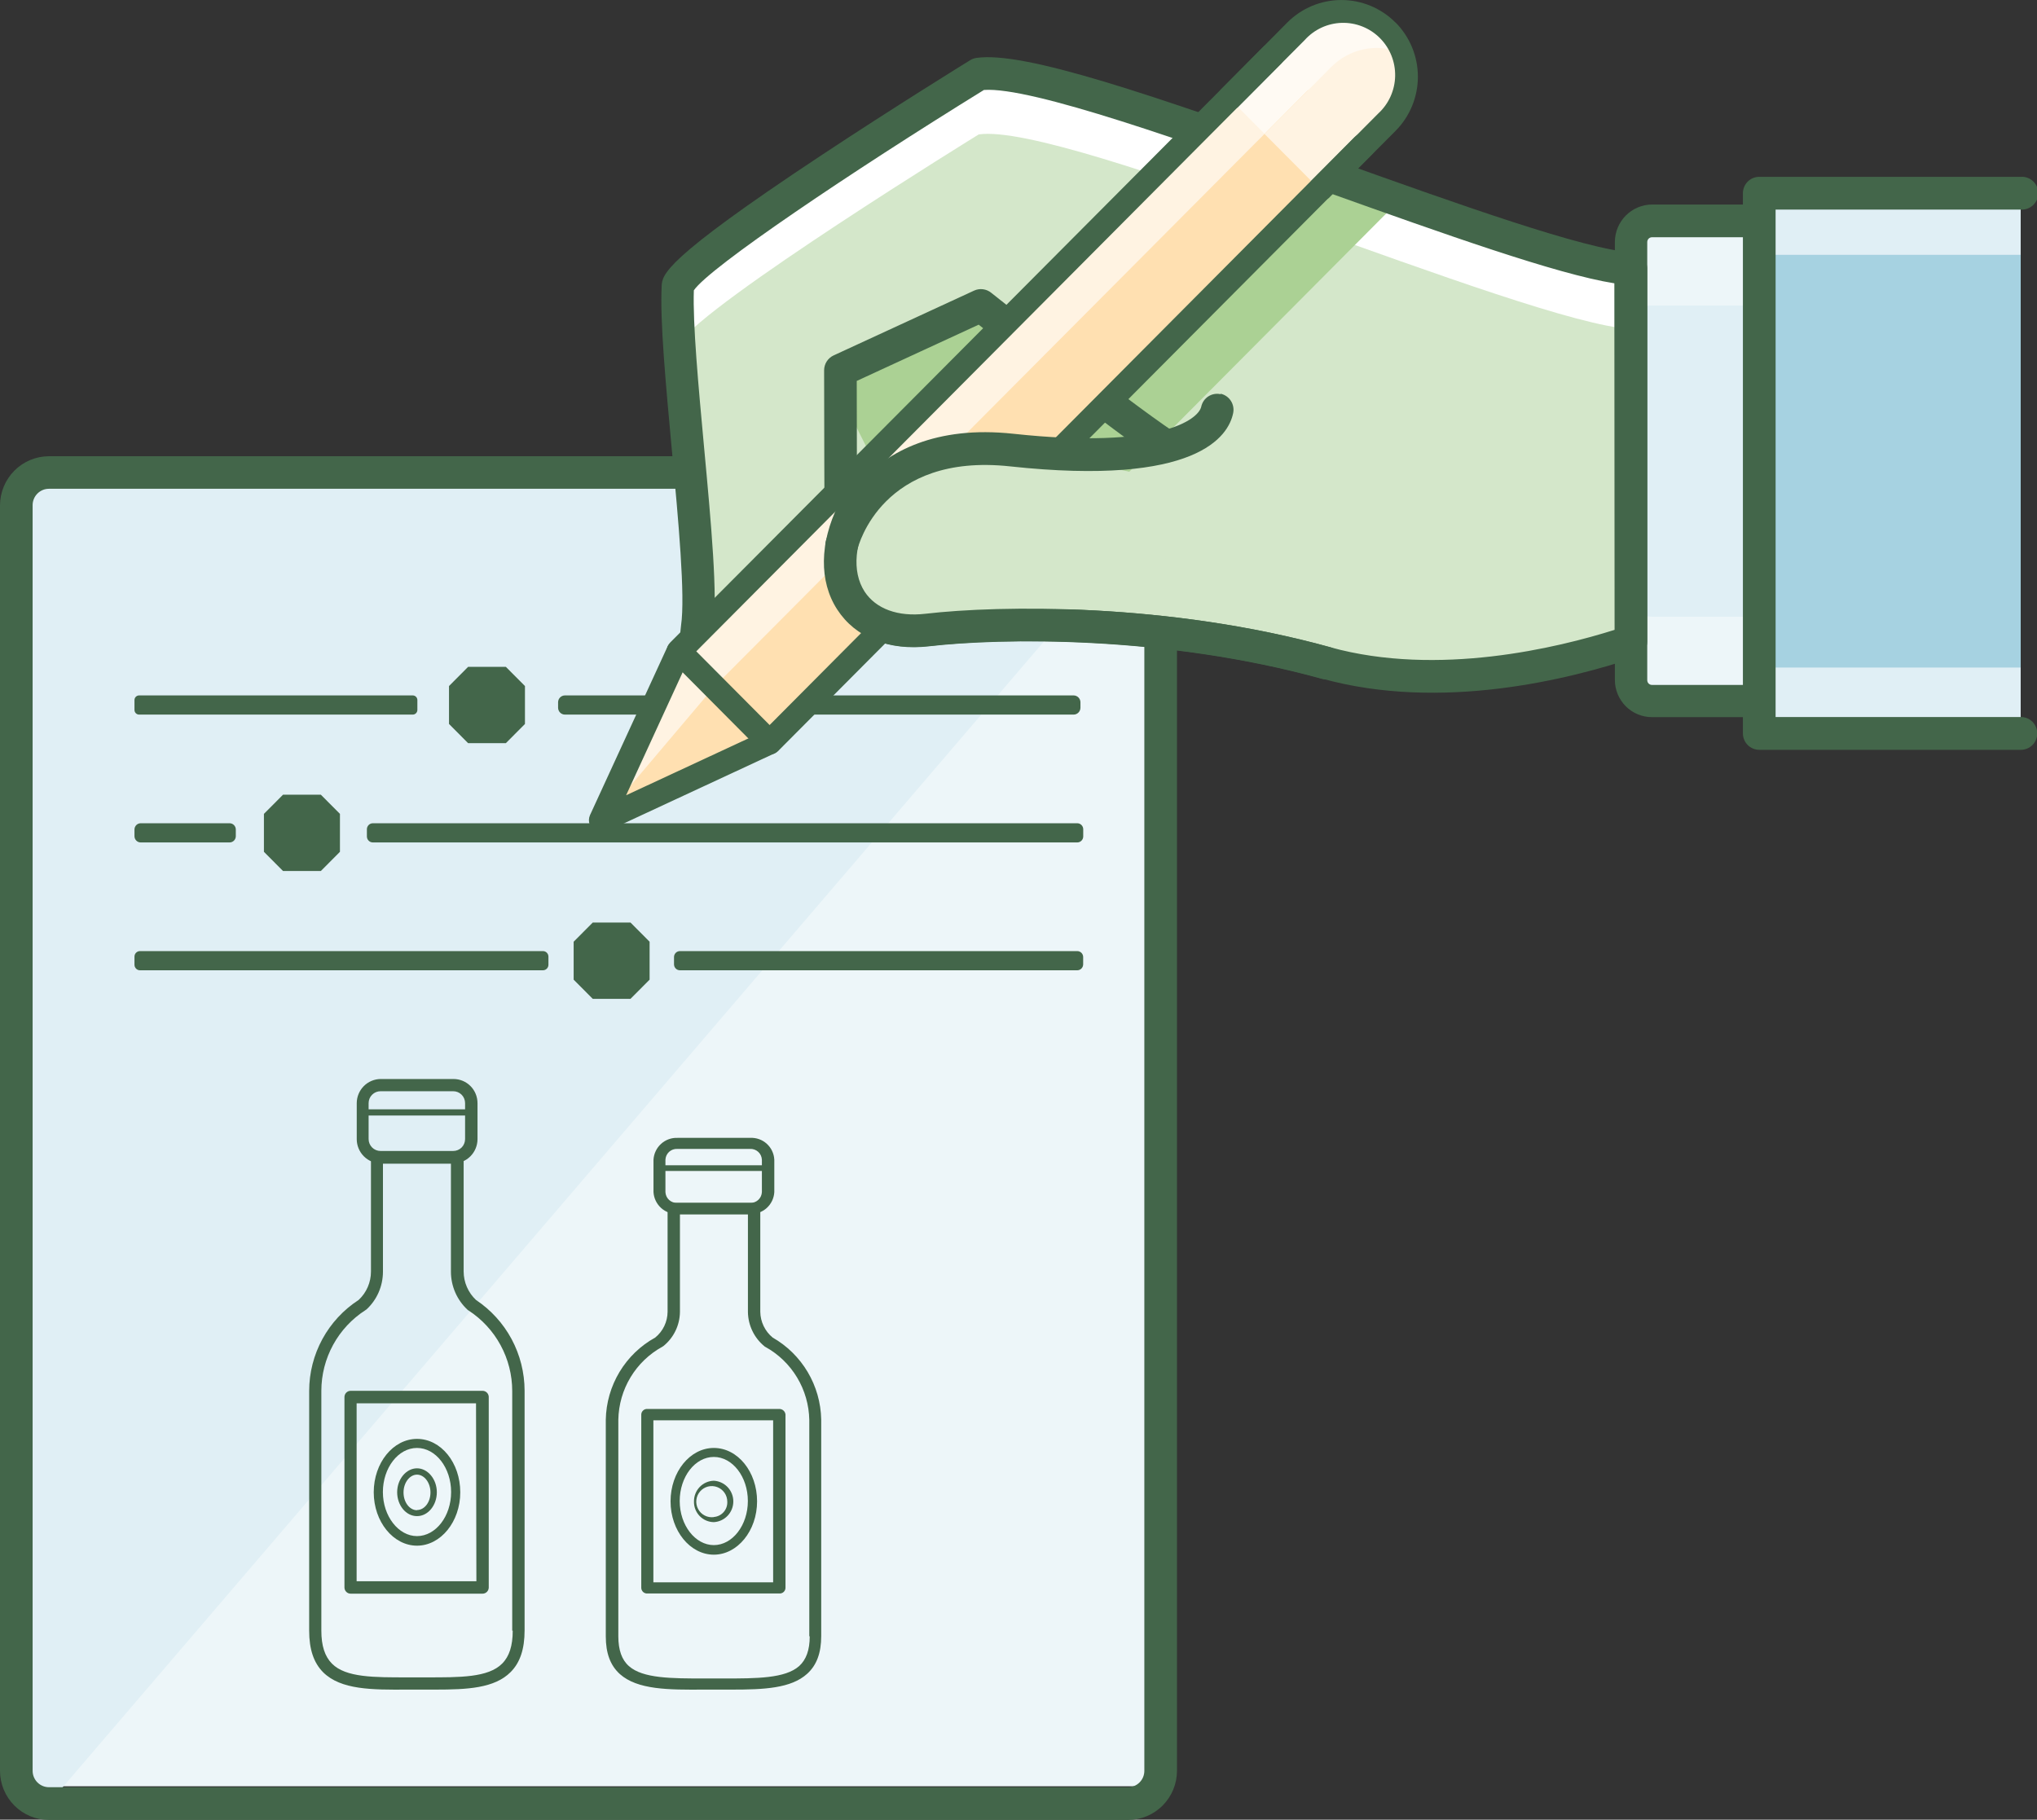
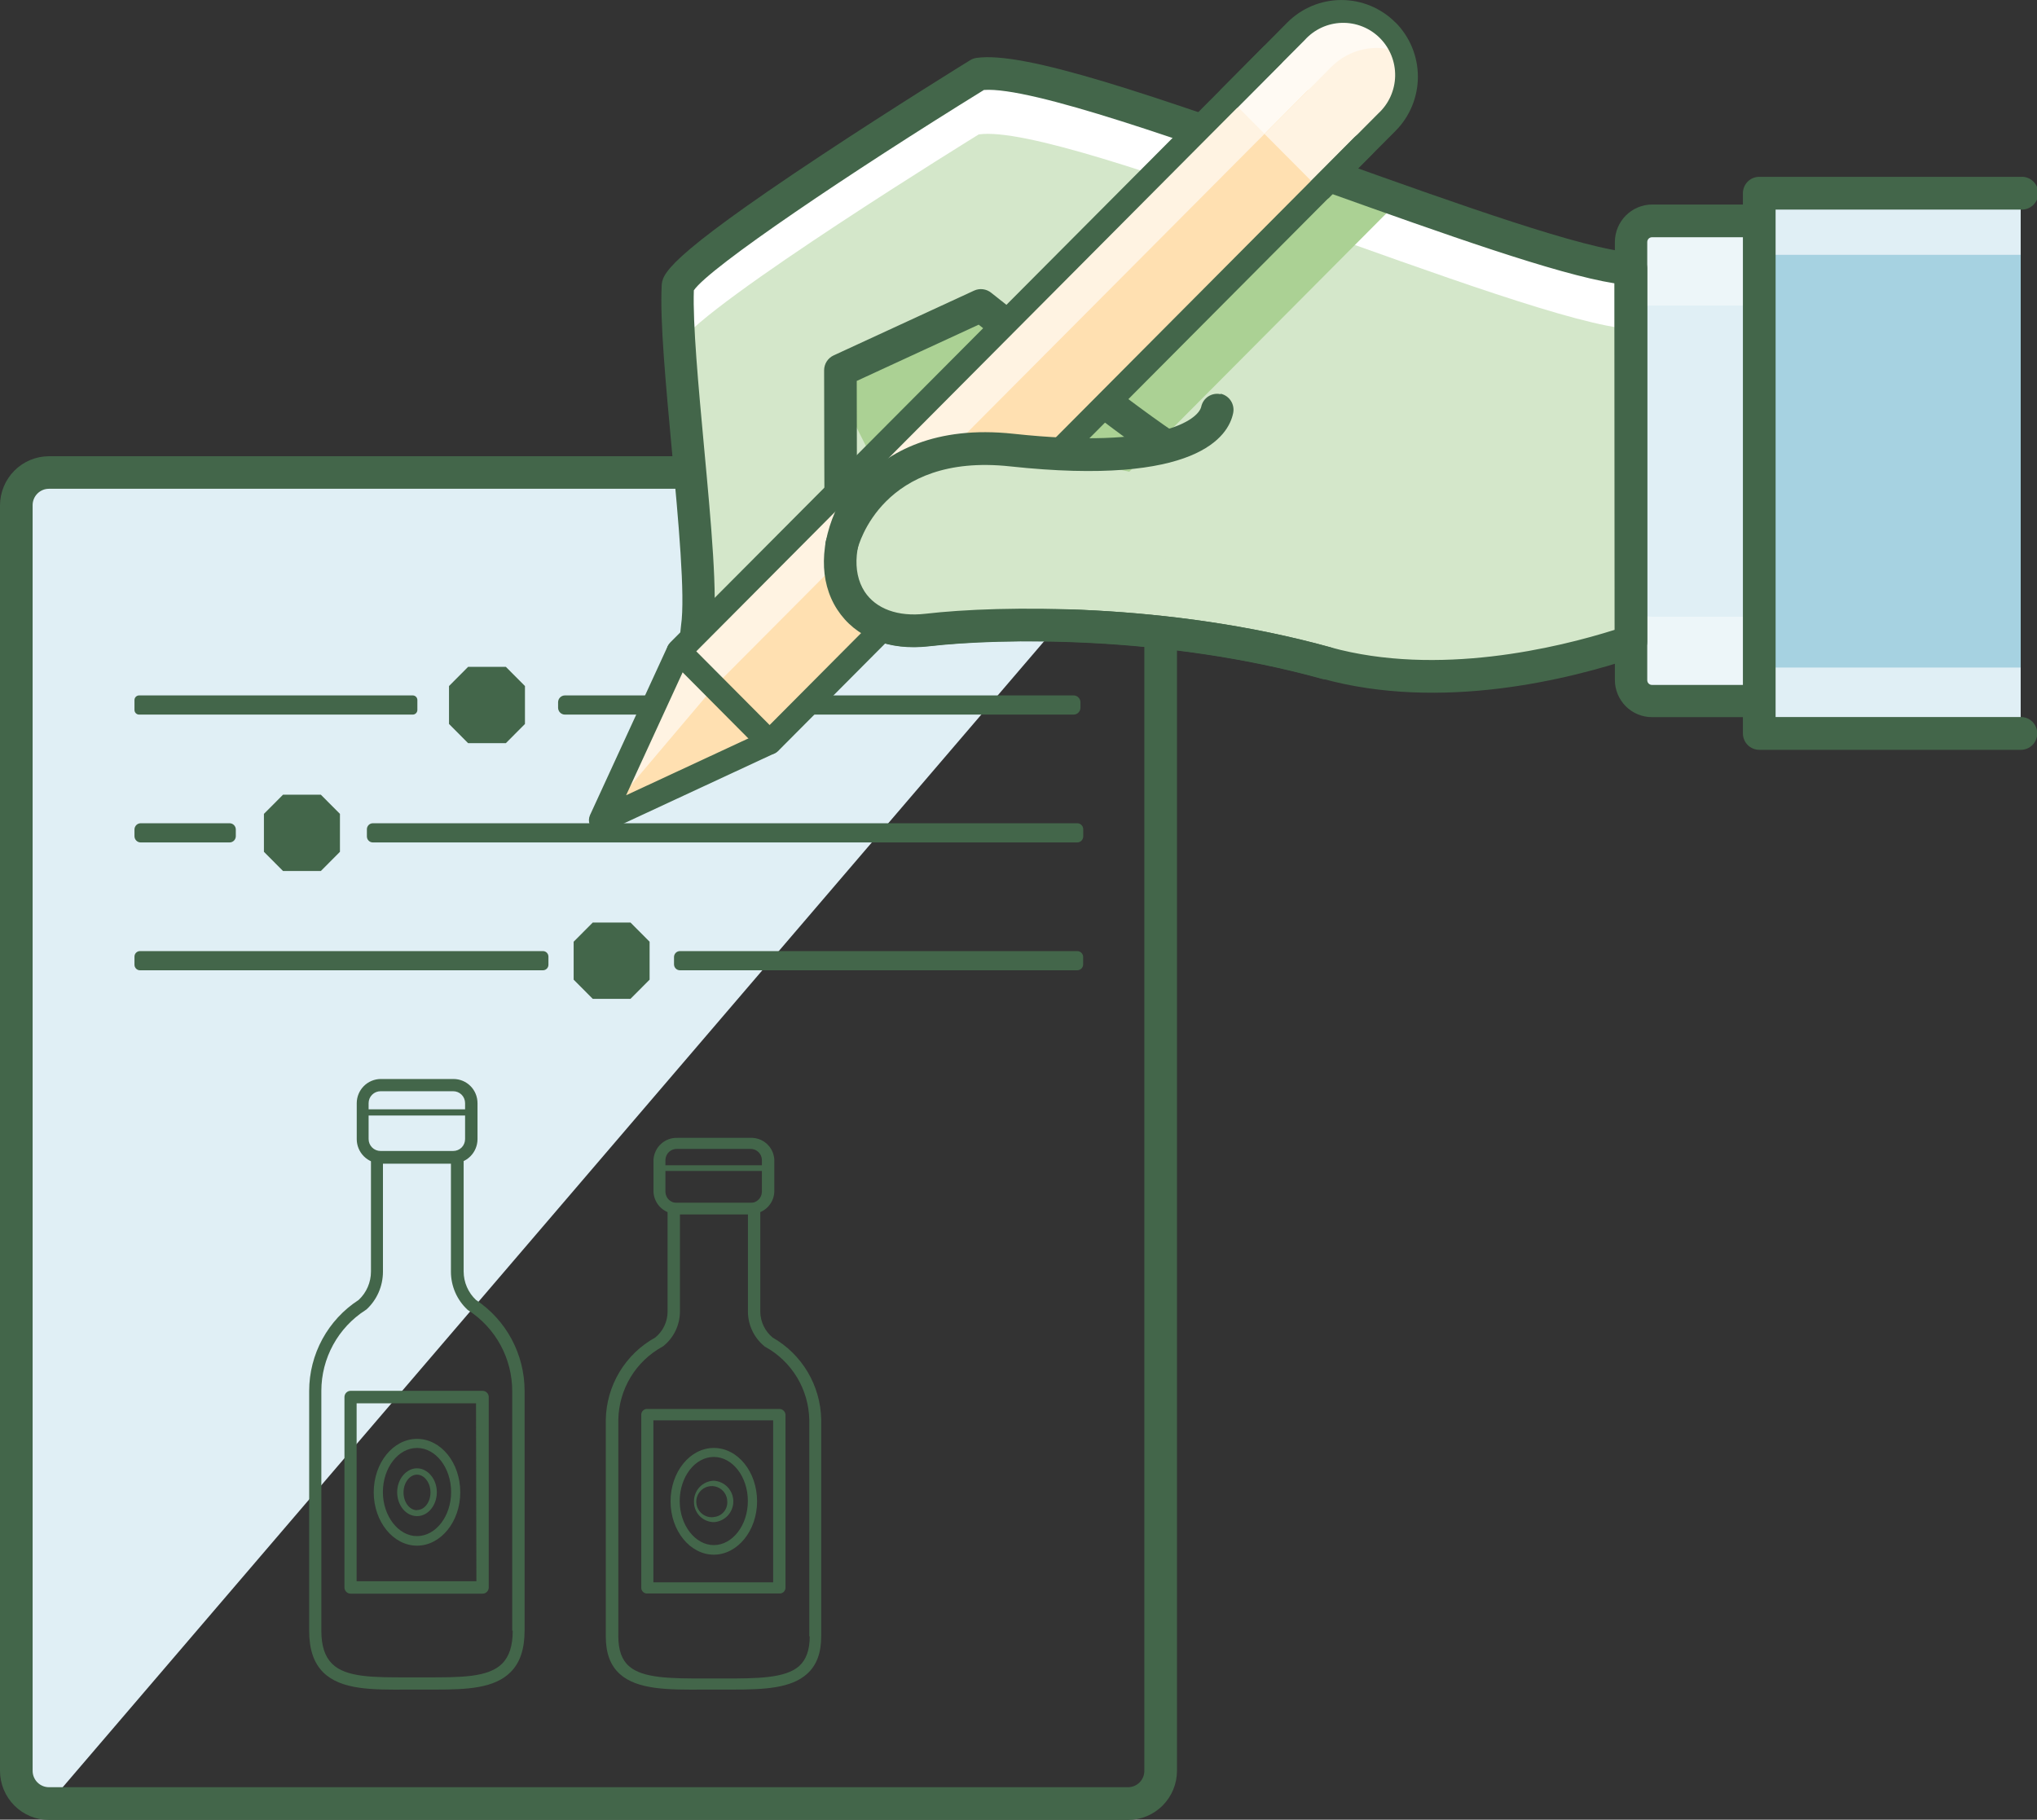
<svg xmlns="http://www.w3.org/2000/svg" width="122" height="109" viewBox="0 0 122 109" fill="none">
  <rect x="0" y="0" width="122" height="109" fill="#333333" stroke="none" />
  <g clip-path="url(#clip0_1211_1569)">
-     <path d="M69.5 30L1 107H69.5V30Z" fill="#EDF6F9" />
    <path d="M67.56 28.296H2.928C2.671 28.296 2.417 28.347 2.18 28.446C1.943 28.544 1.728 28.689 1.547 28.871C1.366 29.054 1.222 29.27 1.124 29.509C1.027 29.747 0.977 30.002 0.977 30.26V106.058C0.977 106.578 1.182 107.077 1.548 107.445C1.914 107.813 2.41 108.021 2.928 108.022L69.514 30.26C69.515 30.002 69.465 29.746 69.367 29.508C69.269 29.269 69.125 29.053 68.943 28.87C68.762 28.688 68.546 28.543 68.309 28.445C68.071 28.346 67.817 28.296 67.56 28.296Z" fill="#E0EFF5" />
    <path d="M24.72 41.656H8.331C8.178 41.656 8.054 41.781 8.054 41.934V42.526C8.054 42.68 8.178 42.805 8.331 42.805H24.72C24.873 42.805 24.997 42.68 24.997 42.526V41.934C24.997 41.781 24.873 41.656 24.72 41.656Z" fill="#43664A" />
    <path d="M64.299 41.656H33.836C33.609 41.656 33.425 41.84 33.425 42.068V42.392C33.425 42.62 33.609 42.805 33.836 42.805H64.299C64.526 42.805 64.71 42.62 64.71 42.392V42.068C64.71 41.84 64.526 41.656 64.299 41.656Z" fill="#43664A" />
    <path d="M30.297 39.945H28.036L26.892 41.094V43.366L28.036 44.516H30.297L31.441 43.366V41.094L30.297 39.945Z" fill="#43664A" />
    <path d="M13.75 49.313H8.428C8.221 49.313 8.054 49.482 8.054 49.689V50.087C8.054 50.295 8.221 50.463 8.428 50.463H13.75C13.956 50.463 14.123 50.295 14.123 50.087V49.689C14.123 49.482 13.956 49.313 13.75 49.313Z" fill="#43664A" />
    <path d="M64.518 49.313H22.333C22.134 49.313 21.974 49.475 21.974 49.674V50.102C21.974 50.301 22.134 50.463 22.333 50.463H64.518C64.716 50.463 64.877 50.301 64.877 50.102V49.674C64.877 49.475 64.716 49.313 64.518 49.313Z" fill="#43664A" />
    <path d="M19.216 47.603H16.951L15.807 48.752V51.024L16.951 52.174H19.216L20.36 51.024V48.752L19.216 47.603Z" fill="#43664A" />
    <path d="M32.518 56.971H8.383C8.201 56.971 8.054 57.12 8.054 57.303V57.79C8.054 57.972 8.201 58.121 8.383 58.121H32.518C32.7 58.121 32.847 57.972 32.847 57.79V57.303C32.847 57.12 32.7 56.971 32.518 56.971Z" fill="#43664A" />
    <path d="M64.518 56.971H40.724C40.527 56.971 40.368 57.131 40.368 57.328V57.764C40.368 57.961 40.527 58.121 40.724 58.121H64.518C64.714 58.121 64.873 57.961 64.873 57.764V57.328C64.873 57.131 64.714 56.971 64.518 56.971Z" fill="#43664A" />
    <path d="M37.762 55.261H35.501L34.357 56.41V58.682L35.501 59.831H37.762L38.906 58.682V56.41L37.762 55.261Z" fill="#43664A" />
    <path d="M67.56 27.329H2.928C2.151 27.332 1.408 27.643 0.859 28.195C0.311 28.747 0.002 29.495 0 30.275V106.073C0.001 106.853 0.31 107.601 0.859 108.152C1.407 108.704 2.151 109.014 2.928 109.015H67.56C68.337 109.015 69.082 108.705 69.632 108.153C70.181 107.602 70.491 106.854 70.492 106.073V30.26C70.486 29.482 70.174 28.738 69.626 28.189C69.077 27.64 68.335 27.331 67.56 27.329ZM68.537 106.073C68.537 106.202 68.512 106.33 68.463 106.449C68.414 106.568 68.342 106.676 68.251 106.767C68.16 106.858 68.053 106.931 67.934 106.98C67.816 107.029 67.689 107.055 67.56 107.055H2.928C2.669 107.054 2.422 106.95 2.239 106.766C2.057 106.582 1.954 106.333 1.954 106.073V30.26C1.954 30 2.057 29.751 2.239 29.567C2.422 29.383 2.669 29.279 2.928 29.278H67.56C67.689 29.278 67.816 29.303 67.934 29.353C68.053 29.402 68.16 29.474 68.251 29.566C68.342 29.657 68.414 29.765 68.463 29.884C68.512 30.003 68.537 30.131 68.537 30.26V106.073Z" fill="#43664A" />
    <path d="M58.618 4.441C58.618 4.441 40.686 15.494 40.605 17.198C40.39 21.605 42.678 34.184 41.756 37.602C40.834 41.02 48.185 41.592 49.528 38.569C50.672 36.036 50.132 29.687 50.472 29.315C50.953 28.791 51.368 30.13 51.368 30.13C48.862 34.392 50.998 38.267 55.513 37.739C60.028 37.211 69.97 37.103 79.415 39.718C86.447 41.667 94.175 39.614 97.661 38.442V16.097C91.273 15.703 63.855 3.675 58.618 4.441Z" fill="white" />
    <path d="M58.618 8.052C58.618 8.052 42.241 18.15 40.72 20.53C41.112 25.603 42.259 33.276 41.908 36.702C41.96 37.598 41.982 38.423 41.971 39.145C43.259 41.105 48.425 41.057 49.547 38.569C50.668 36.08 50.15 29.687 50.491 29.315C50.972 28.791 51.386 30.13 51.386 30.13C50.517 31.617 50.202 33.049 50.358 34.265C50.358 33.522 50.402 33.027 50.491 32.93C50.972 32.402 51.386 33.745 51.386 33.745C51.083 34.255 50.835 34.796 50.646 35.359C51.335 37.018 53.078 38.026 55.532 37.739C60.062 37.215 69.988 37.103 79.433 39.718C86.466 41.667 94.194 39.614 97.68 38.442V19.712C91.273 19.318 63.855 7.29 58.618 8.052Z" fill="#D4E7CA" />
    <path d="M75.788 9.153L50.424 34.641C50.868 36.716 52.741 38.063 55.532 37.739C56.335 37.646 57.312 37.568 58.426 37.512L83.801 12.006C81.195 11.083 78.475 10.098 75.788 9.153Z" fill="#ABD194" />
    <path d="M58.603 18.775L50.898 22.197C50.709 22.393 50.562 22.627 50.465 22.882C50.368 23.138 50.324 23.411 50.335 23.684L52.893 28.761C53.489 28.466 54.06 28.121 54.599 27.731C54.599 27.731 57.704 26.202 62.027 27.113C64.545 27.675 67.164 27.575 69.633 26.823L58.603 18.775Z" fill="#ABD194" />
-     <path d="M63.456 22.33L55.905 25.975L55.735 27.396V27.496C55.735 27.496 60.058 26.965 61.986 27.396C63.914 27.827 68.648 26.719 68.648 26.719L63.456 22.33Z" fill="#ABD194" />
    <path d="M98.938 13.233H109.494C109.659 13.233 109.823 13.266 109.975 13.329C110.128 13.393 110.267 13.486 110.384 13.604C110.501 13.721 110.593 13.86 110.656 14.014C110.72 14.167 110.752 14.332 110.752 14.498V40.741C110.752 41.076 110.62 41.398 110.384 41.636C110.148 41.874 109.828 42.008 109.494 42.009H98.938C98.604 42.008 98.284 41.874 98.048 41.636C97.812 41.398 97.68 41.076 97.68 40.741V14.498C97.68 14.332 97.713 14.167 97.776 14.014C97.839 13.86 97.932 13.721 98.049 13.604C98.165 13.486 98.304 13.393 98.457 13.329C98.609 13.266 98.773 13.233 98.938 13.233Z" fill="#EDF6F9" />
    <path d="M109.494 18.299H98.938C98.243 18.299 97.68 18.671 97.68 19.117V36.121C97.68 36.571 98.243 36.94 98.938 36.94H109.494C110.19 36.94 110.752 36.568 110.752 36.121V19.117C110.752 18.667 110.19 18.299 109.494 18.299Z" fill="#E0EFF5" />
    <path d="M109.494 12.251H98.938C98.351 12.256 97.789 12.493 97.374 12.91C96.958 13.328 96.723 13.892 96.718 14.483V40.726C96.718 41.318 96.952 41.885 97.368 42.304C97.785 42.722 98.35 42.957 98.938 42.957H109.494C110.083 42.957 110.648 42.722 111.064 42.304C111.481 41.885 111.715 41.318 111.715 40.726V14.498C111.717 14.203 111.661 13.912 111.55 13.639C111.439 13.367 111.276 13.119 111.07 12.91C110.863 12.701 110.618 12.536 110.347 12.422C110.077 12.309 109.787 12.251 109.494 12.251ZM109.779 40.741C109.779 40.817 109.749 40.889 109.696 40.943C109.642 40.997 109.57 41.027 109.494 41.027H98.938C98.901 41.027 98.864 41.02 98.83 41.005C98.796 40.991 98.764 40.969 98.738 40.943C98.712 40.916 98.691 40.885 98.677 40.85C98.664 40.815 98.657 40.778 98.657 40.741V14.498C98.657 14.422 98.687 14.35 98.739 14.296C98.792 14.243 98.864 14.212 98.938 14.211H109.494C109.569 14.212 109.641 14.243 109.694 14.296C109.748 14.35 109.778 14.422 109.779 14.498V40.741Z" fill="#43664A" />
    <path d="M97.739 15.119C94.938 14.948 87.376 12.248 80.085 9.64C68.889 5.642 61.339 3.05 58.478 3.47C58.346 3.488 58.22 3.534 58.108 3.604C58.063 3.63 53.559 6.408 49.103 9.361C39.702 15.587 39.661 16.454 39.628 17.149C39.524 19.258 39.872 22.977 40.235 26.916C40.635 31.23 41.049 35.694 40.79 37.46C40.501 39.446 41.504 40.982 43.477 41.551C44.026 41.708 44.594 41.785 45.165 41.782C47.289 41.782 49.606 40.796 50.439 38.959C50.652 38.458 50.811 37.936 50.913 37.401C52.06 38.453 53.725 38.922 55.643 38.699C59.958 38.2 69.766 38.044 79.171 40.648C86.321 42.63 94.031 40.689 97.991 39.357C98.184 39.291 98.353 39.166 98.472 38.999C98.592 38.833 98.656 38.633 98.657 38.427V16.097C98.657 15.847 98.561 15.607 98.391 15.425C98.22 15.243 97.987 15.134 97.739 15.119ZM96.703 37.728C93.32 38.795 86.129 40.555 79.678 38.773C69.984 36.088 59.858 36.248 55.406 36.765C53.763 36.955 52.445 36.471 51.768 35.437C50.987 34.228 51.153 32.432 52.212 30.628C52.281 30.51 52.325 30.379 52.341 30.244C52.357 30.108 52.345 29.97 52.304 29.84C52.141 29.319 51.757 28.419 50.968 28.244C50.748 28.195 50.519 28.208 50.305 28.28C50.091 28.352 49.901 28.481 49.754 28.653C49.384 29.062 49.384 29.583 49.354 31.513C49.325 33.444 49.299 36.72 48.644 38.163C48.074 39.424 45.739 40.19 44.014 39.684C42.489 39.234 42.655 38.111 42.707 37.743C43 35.746 42.593 31.368 42.163 26.734C41.83 23.13 41.486 19.403 41.556 17.391C42.493 16.011 51.001 10.284 58.929 5.389C61.768 5.181 71.143 8.532 79.415 11.489C86.499 14.018 93.224 16.421 96.688 16.971L96.703 37.728Z" fill="#43664A" />
    <path d="M70.355 25.901C67.224 23.811 59.44 17.592 59.359 17.532C59.218 17.419 59.048 17.348 58.869 17.326C58.69 17.303 58.509 17.331 58.344 17.406L49.928 21.289C49.758 21.367 49.614 21.493 49.513 21.651C49.412 21.809 49.358 21.994 49.358 22.182C49.358 25.287 49.38 30.862 49.38 30.862H51.331C51.331 30.862 51.312 25.986 51.312 22.818L58.615 19.448C60.373 20.846 66.491 25.685 69.274 27.545C69.49 27.689 69.754 27.741 70.008 27.689C70.262 27.637 70.485 27.486 70.629 27.27C70.772 27.052 70.823 26.787 70.772 26.532C70.721 26.277 70.571 26.052 70.355 25.908V25.901Z" fill="#43664A" />
    <path d="M64.633 21.825C64.582 21.706 64.508 21.599 64.416 21.509C64.324 21.419 64.216 21.348 64.096 21.301C63.977 21.253 63.85 21.229 63.721 21.231C63.593 21.233 63.466 21.26 63.348 21.311L54.836 24.986C54.66 25.061 54.51 25.186 54.405 25.346C54.3 25.506 54.244 25.694 54.244 25.886V26.719C54.244 26.98 54.347 27.229 54.53 27.413C54.713 27.598 54.962 27.701 55.221 27.701C55.48 27.701 55.728 27.598 55.912 27.413C56.095 27.229 56.198 26.98 56.198 26.719V26.533L64.126 23.115C64.364 23.012 64.552 22.818 64.648 22.576C64.744 22.335 64.742 22.064 64.64 21.825H64.633Z" fill="#2481D7" />
    <path d="M121.023 11.571H105.352V43.924H121.023V11.571Z" fill="#E0EFF5" />
    <path d="M121.023 15.264H105.352V39.986H121.023V15.264Z" fill="#A6D2E1" />
    <path d="M121.038 42.95H106.344V12.553H121.038C121.171 12.561 121.304 12.541 121.43 12.496C121.555 12.45 121.67 12.38 121.767 12.288C121.864 12.196 121.942 12.085 121.995 11.962C122.048 11.839 122.075 11.707 122.075 11.572C122.075 11.438 122.048 11.306 121.995 11.183C121.942 11.06 121.864 10.949 121.767 10.857C121.67 10.765 121.555 10.694 121.43 10.649C121.304 10.603 121.171 10.584 121.038 10.592H105.364C105.235 10.592 105.108 10.618 104.99 10.667C104.871 10.716 104.763 10.789 104.673 10.88C104.582 10.971 104.51 11.079 104.461 11.198C104.412 11.318 104.386 11.445 104.386 11.574V43.932C104.386 44.061 104.412 44.188 104.461 44.307C104.51 44.427 104.582 44.535 104.673 44.626C104.763 44.717 104.871 44.789 104.99 44.839C105.108 44.888 105.235 44.914 105.364 44.914H121.038C121.297 44.914 121.545 44.81 121.729 44.626C121.912 44.442 122.015 44.192 122.015 43.932C122.015 43.671 121.912 43.422 121.729 43.237C121.545 43.053 121.297 42.95 121.038 42.95Z" fill="#43664A" />
    <path d="M40.657 39.022L35.993 49.154L46.079 44.467L40.657 39.022Z" fill="#FFF3E2" />
    <path d="M42.774 41.139L35.993 49.154L46.079 44.467L42.774 41.139Z" fill="#FFE0B1" />
    <path d="M46.742 44.162C46.661 43.985 46.514 43.847 46.332 43.777C46.151 43.707 45.95 43.712 45.772 43.79L37.5 47.636L41.323 39.32C41.374 39.149 41.363 38.964 41.29 38.801C41.217 38.638 41.088 38.506 40.927 38.431C40.765 38.355 40.582 38.341 40.411 38.39C40.239 38.439 40.092 38.549 39.994 38.699L35.335 48.83C35.256 49.009 35.25 49.212 35.32 49.396C35.389 49.579 35.527 49.727 35.705 49.808C35.801 49.852 35.906 49.875 36.012 49.875C36.118 49.875 36.223 49.852 36.319 49.808L46.401 45.122C46.569 45.035 46.697 44.888 46.76 44.71C46.824 44.532 46.817 44.336 46.742 44.162Z" fill="#43664A" />
    <path d="M76.228 3.269L40.657 39.011L46.086 44.467L81.65 8.722L76.228 3.269Z" fill="#FFF3E2" />
    <path d="M44.617 40.477C46.549 40.73 48.844 40.127 49.547 38.569C49.958 37.657 50.15 36.259 50.246 34.82L44.617 40.477Z" fill="#AFD8F9" />
    <path d="M83.053 1.863C82.333 1.14 81.356 0.734 80.338 0.734C79.32 0.734 78.344 1.14 77.624 1.863L73.619 5.888L79.049 11.336L83.053 7.312C83.41 6.954 83.692 6.529 83.885 6.061C84.078 5.594 84.178 5.092 84.178 4.586C84.178 4.079 84.078 3.578 83.885 3.11C83.692 2.642 83.41 2.217 83.053 1.86V1.863Z" fill="#FFFAF3" />
    <path d="M78.345 5.397L42.774 41.139L46.086 44.467L81.65 8.722L78.345 5.397Z" fill="#FFE0B1" />
    <path d="M83.897 3.154C83.198 2.87 82.431 2.799 81.692 2.95C80.953 3.101 80.275 3.467 79.741 4.002L75.736 8.026L79.067 11.373L83.072 7.349C83.607 6.81 83.971 6.124 84.118 5.377C84.264 4.631 84.188 3.857 83.897 3.154Z" fill="#FFF3E2" />
    <path d="M82.176 8.201C82.038 8.065 81.852 7.988 81.658 7.988C81.464 7.988 81.278 8.065 81.14 8.201L46.094 43.43L41.701 39.015L76.75 3.79C76.855 3.647 76.905 3.471 76.892 3.294C76.878 3.117 76.803 2.95 76.678 2.825C76.553 2.699 76.388 2.622 76.212 2.608C76.036 2.594 75.86 2.644 75.718 2.749L40.139 38.487C40.004 38.626 39.929 38.812 39.929 39.006C39.929 39.199 40.004 39.386 40.139 39.524L45.568 44.984C45.707 45.121 45.893 45.197 46.086 45.197C46.28 45.197 46.466 45.121 46.605 44.984L82.176 9.242C82.311 9.103 82.386 8.917 82.386 8.723C82.386 8.53 82.311 8.344 82.176 8.205V8.201Z" fill="#43664A" />
    <path d="M83.571 1.343C82.713 0.483 81.55 0.001 80.338 0.001C79.126 0.001 77.964 0.483 77.105 1.343L73.101 5.385C72.997 5.529 72.947 5.705 72.961 5.882C72.975 6.059 73.051 6.225 73.177 6.35C73.302 6.476 73.467 6.552 73.643 6.565C73.82 6.579 73.995 6.528 74.137 6.423L78.138 2.403C78.42 2.088 78.762 1.834 79.144 1.656C79.526 1.479 79.94 1.381 80.361 1.369C80.782 1.357 81.201 1.431 81.593 1.587C81.984 1.742 82.341 1.976 82.639 2.274C82.938 2.573 83.174 2.929 83.332 3.321C83.49 3.713 83.566 4.134 83.558 4.557C83.549 4.98 83.455 5.397 83.281 5.782C83.107 6.168 82.857 6.513 82.546 6.799L78.541 10.823C78.434 10.966 78.383 11.143 78.395 11.322C78.408 11.501 78.484 11.669 78.61 11.795C78.736 11.922 78.903 11.999 79.081 12.011C79.259 12.024 79.435 11.972 79.578 11.864L83.582 7.84C84.439 6.979 84.92 5.811 84.92 4.593C84.92 3.376 84.439 2.208 83.582 1.346L83.571 1.343Z" fill="#43664A" />
    <path d="M57.66 27.329C53.5 27.329 50.124 29.728 50.124 32.688C50.124 35.649 53.5 38.048 57.66 38.048C61.82 38.048 71.702 33.808 71.702 30.848C71.702 27.887 61.82 27.329 57.66 27.329Z" fill="#D4E7CA" />
    <path d="M73.097 23.61C72.847 23.557 72.585 23.605 72.37 23.744C72.154 23.883 72.002 24.102 71.946 24.354C71.787 25.127 69.455 26.931 60.695 25.983C51.316 24.971 49.473 32.369 49.454 32.443C49.395 32.697 49.437 32.964 49.573 33.185C49.709 33.407 49.928 33.566 50.18 33.626C50.432 33.686 50.698 33.643 50.919 33.506C51.139 33.37 51.297 33.15 51.357 32.897C51.412 32.662 52.859 27.113 60.484 27.935C71.72 29.148 73.578 26.109 73.856 24.748C73.909 24.495 73.861 24.232 73.722 24.015C73.584 23.798 73.366 23.644 73.116 23.587L73.097 23.61Z" fill="#43664A" />
    <path d="M79.692 38.773C69.999 36.088 59.873 36.248 55.421 36.765C53.777 36.955 52.46 36.471 51.782 35.437C51.002 34.228 51.168 32.432 52.227 30.628C52.296 30.51 52.34 30.379 52.356 30.244C52.372 30.108 52.359 29.97 52.319 29.84C52.156 29.319 51.771 28.419 50.983 28.24C50.762 28.194 50.533 28.207 50.32 28.28C50.106 28.352 49.916 28.481 49.769 28.653C49.682 28.748 49.615 28.86 49.572 28.981C49.528 29.102 49.509 29.231 49.514 29.36C49.52 29.489 49.551 29.615 49.606 29.732C49.66 29.849 49.737 29.953 49.832 30.04C49.937 30.14 50.064 30.213 50.202 30.256C49.092 32.517 49.047 34.816 50.139 36.504C51.231 38.193 53.237 38.993 55.639 38.714C59.955 38.215 69.762 38.059 79.171 40.663C79.42 40.732 79.686 40.698 79.911 40.57C80.136 40.442 80.301 40.229 80.37 39.978C80.439 39.728 80.405 39.46 80.278 39.234C80.15 39.008 79.938 38.842 79.689 38.773H79.692Z" fill="#43664A" />
    <path d="M28.51 77.87C28.277 77.652 28.091 77.388 27.964 77.095C27.836 76.802 27.77 76.486 27.769 76.166V69.531C27.769 69.502 27.769 69.468 27.769 69.453C27.769 69.438 27.769 69.39 27.769 69.356C27.777 69.26 27.746 69.164 27.684 69.089C27.621 69.015 27.532 68.968 27.436 68.959H22.588C22.49 68.959 22.395 68.998 22.326 69.067C22.257 69.137 22.218 69.232 22.218 69.331V69.356C22.207 69.383 22.207 69.412 22.218 69.438C22.218 69.468 22.218 69.502 22.218 69.531V76.166C22.218 76.486 22.152 76.803 22.025 77.096C21.898 77.389 21.711 77.653 21.477 77.87C20.571 78.457 19.826 79.262 19.308 80.212C18.791 81.162 18.519 82.228 18.517 83.311V97.679C18.517 98.794 18.787 99.601 19.357 100.174C20.419 101.223 22.27 101.223 24.405 101.208H26.071C27.984 101.208 29.616 101.13 30.582 100.159C31.152 99.587 31.419 98.776 31.419 97.66V83.296C31.416 82.221 31.149 81.163 30.642 80.216C30.134 79.27 29.402 78.464 28.51 77.87ZM30.708 97.679C30.708 98.582 30.505 99.218 30.075 99.65C29.239 100.494 27.529 100.475 25.549 100.475H24.409C22.429 100.475 20.708 100.494 19.879 99.65C19.453 99.218 19.246 98.582 19.246 97.679V83.311C19.247 82.347 19.491 81.398 19.953 80.553C20.416 79.708 21.082 78.994 21.892 78.476C21.904 78.46 21.921 78.45 21.94 78.446C22.253 78.159 22.503 77.81 22.674 77.421C22.845 77.031 22.934 76.611 22.936 76.185V69.706H27.007V76.181C27.008 76.609 27.097 77.032 27.268 77.424C27.44 77.815 27.69 78.167 28.003 78.457C28.003 78.457 28.036 78.491 28.051 78.491C28.856 79.011 29.519 79.727 29.978 80.572C30.437 81.416 30.678 82.364 30.678 83.326V97.679H30.708Z" fill="#43664A" />
    <path d="M27.159 64.633H22.806C22.425 64.634 22.059 64.787 21.789 65.058C21.52 65.329 21.367 65.697 21.366 66.08V68.241C21.368 68.624 21.521 68.991 21.79 69.262C22.06 69.533 22.425 69.686 22.806 69.688H27.159C27.54 69.686 27.905 69.533 28.175 69.262C28.444 68.991 28.596 68.624 28.599 68.241V66.091C28.6 65.9 28.565 65.71 28.493 65.533C28.422 65.356 28.316 65.195 28.182 65.06C28.048 64.924 27.889 64.817 27.713 64.743C27.537 64.67 27.349 64.633 27.159 64.633ZM27.855 68.23C27.855 68.323 27.837 68.417 27.801 68.504C27.766 68.59 27.714 68.669 27.648 68.736C27.581 68.802 27.503 68.855 27.416 68.89C27.33 68.926 27.237 68.944 27.144 68.944H22.791C22.698 68.944 22.605 68.926 22.518 68.89C22.432 68.855 22.353 68.802 22.287 68.736C22.22 68.669 22.168 68.591 22.131 68.504C22.096 68.417 22.077 68.324 22.077 68.23V66.08C22.077 65.986 22.096 65.893 22.131 65.806C22.168 65.719 22.22 65.64 22.287 65.574C22.353 65.507 22.432 65.455 22.518 65.419C22.605 65.383 22.698 65.365 22.791 65.366H27.144C27.237 65.365 27.33 65.383 27.416 65.419C27.503 65.455 27.581 65.507 27.648 65.574C27.714 65.64 27.766 65.719 27.801 65.806C27.837 65.893 27.855 65.986 27.855 66.08V68.23Z" fill="#43664A" />
    <path d="M28.902 83.311H21C20.902 83.311 20.808 83.35 20.739 83.42C20.669 83.49 20.63 83.584 20.63 83.683V95.09C20.63 95.189 20.669 95.283 20.739 95.353C20.808 95.423 20.902 95.462 21 95.462H28.902C29 95.462 29.094 95.423 29.164 95.353C29.233 95.283 29.272 95.189 29.272 95.09V83.676C29.27 83.578 29.23 83.486 29.161 83.418C29.092 83.349 28.999 83.311 28.902 83.311ZM28.532 94.718H21.359V84.059H28.51L28.532 94.718Z" fill="#43664A" />
    <path d="M24.975 86.19C23.55 86.19 22.384 87.622 22.384 89.388C22.384 91.155 23.558 92.587 24.975 92.587C26.393 92.587 27.566 91.155 27.566 89.388C27.566 87.622 26.415 86.19 24.975 86.19ZM24.975 92.014C23.865 92.014 22.932 90.82 22.932 89.374C22.932 87.927 23.85 86.733 24.975 86.733C26.1 86.733 27.018 87.923 27.018 89.374C27.018 90.824 26.1 92.014 24.975 92.014Z" fill="#43664A" />
    <path d="M24.975 87.953C24.328 87.953 23.787 88.604 23.787 89.385C23.787 90.166 24.309 90.817 24.975 90.817C25.641 90.817 26.163 90.162 26.163 89.385C26.163 88.607 25.623 87.953 24.975 87.953ZM24.975 90.463C24.531 90.463 24.168 89.987 24.168 89.4C24.168 88.812 24.538 88.332 24.975 88.332C25.412 88.332 25.782 88.812 25.782 89.4C25.782 89.987 25.419 90.452 24.975 90.452V90.463Z" fill="#43664A" />
    <path d="M28.236 66.448H21.729C21.686 66.457 21.648 66.48 21.62 66.514C21.593 66.548 21.578 66.59 21.578 66.634C21.578 66.678 21.593 66.72 21.62 66.754C21.648 66.788 21.686 66.811 21.729 66.82H28.236C28.279 66.811 28.317 66.788 28.345 66.754C28.372 66.72 28.387 66.678 28.387 66.634C28.387 66.59 28.372 66.548 28.345 66.514C28.317 66.48 28.279 66.457 28.236 66.448Z" fill="#43664A" />
    <path d="M46.275 80.12C46.048 79.933 45.864 79.698 45.736 79.432C45.608 79.166 45.539 78.876 45.535 78.58V72.585C45.535 72.559 45.535 72.529 45.535 72.514C45.535 72.499 45.535 72.458 45.535 72.429C45.539 72.382 45.533 72.335 45.519 72.29C45.504 72.246 45.48 72.205 45.449 72.17C45.417 72.135 45.379 72.107 45.337 72.088C45.294 72.068 45.248 72.058 45.202 72.057H40.353C40.307 72.053 40.261 72.059 40.217 72.074C40.173 72.089 40.133 72.112 40.098 72.143C40.064 72.174 40.036 72.212 40.016 72.254C39.996 72.296 39.985 72.341 39.983 72.388V72.418C39.975 72.44 39.975 72.465 39.983 72.488C39.983 72.518 39.983 72.548 39.983 72.574V78.58C39.98 78.876 39.913 79.167 39.785 79.433C39.657 79.7 39.472 79.934 39.243 80.12C38.362 80.605 37.625 81.316 37.105 82.179C36.586 83.042 36.301 84.028 36.282 85.037V98.017C36.282 99.025 36.552 99.758 37.122 100.275C38.181 101.223 40.035 101.223 42.17 101.208H43.832C45.749 101.208 47.378 101.138 48.344 100.26C48.914 99.743 49.184 99.01 49.184 98.002V85.022C49.163 84.022 48.884 83.044 48.374 82.185C47.864 81.326 47.141 80.614 46.275 80.12ZM48.496 98.017C48.496 98.835 48.288 99.412 47.863 99.799C47.023 100.542 45.313 100.542 43.336 100.542H42.196C40.216 100.542 38.495 100.542 37.666 99.799C37.241 99.427 37.033 98.835 37.033 98.017V85.037C37.05 84.139 37.304 83.261 37.768 82.494C38.232 81.726 38.891 81.096 39.676 80.667C39.676 80.667 39.709 80.637 39.724 80.637C40.03 80.392 40.279 80.082 40.451 79.729C40.624 79.376 40.717 78.989 40.723 78.595V72.745H44.795V78.595C44.801 78.991 44.894 79.38 45.066 79.735C45.239 80.091 45.487 80.404 45.794 80.652C45.805 80.668 45.823 80.678 45.842 80.682C46.624 81.114 47.278 81.745 47.739 82.512C48.201 83.28 48.453 84.156 48.47 85.052V98.017H48.496Z" fill="#43664A" />
    <path d="M44.935 68.159H40.583C40.219 68.143 39.864 68.271 39.594 68.516C39.324 68.761 39.16 69.103 39.139 69.468V71.406C39.16 71.771 39.324 72.113 39.594 72.358C39.864 72.603 40.219 72.731 40.583 72.715H44.935C45.298 72.731 45.654 72.603 45.923 72.358C46.193 72.113 46.355 71.771 46.375 71.406V69.468C46.357 69.103 46.195 68.759 45.925 68.514C45.655 68.268 45.299 68.141 44.935 68.159ZM45.631 71.406C45.627 71.495 45.606 71.583 45.568 71.665C45.53 71.746 45.477 71.819 45.41 71.879C45.344 71.939 45.267 71.985 45.183 72.015C45.099 72.045 45.01 72.058 44.921 72.053H40.564C40.475 72.058 40.386 72.045 40.302 72.015C40.218 71.985 40.141 71.939 40.074 71.879C40.008 71.819 39.955 71.746 39.917 71.665C39.879 71.583 39.858 71.495 39.854 71.406V69.468C39.858 69.379 39.879 69.291 39.917 69.209C39.955 69.128 40.008 69.055 40.074 68.995C40.141 68.935 40.218 68.889 40.302 68.859C40.386 68.829 40.475 68.816 40.564 68.821H44.921C45.01 68.816 45.099 68.829 45.183 68.859C45.267 68.889 45.344 68.935 45.41 68.995C45.477 69.055 45.53 69.128 45.568 69.209C45.606 69.291 45.627 69.379 45.631 69.468V71.406Z" fill="#43664A" />
    <path d="M46.675 84.397H38.777C38.73 84.394 38.684 84.4 38.64 84.414C38.596 84.429 38.556 84.453 38.522 84.484C38.487 84.515 38.459 84.552 38.439 84.594C38.419 84.636 38.408 84.682 38.407 84.728V95.116C38.408 95.163 38.419 95.209 38.438 95.251C38.458 95.294 38.486 95.332 38.52 95.363C38.555 95.394 38.595 95.418 38.639 95.433C38.684 95.448 38.73 95.454 38.777 95.451H46.675C46.721 95.454 46.768 95.448 46.812 95.433C46.856 95.418 46.897 95.394 46.931 95.363C46.966 95.332 46.994 95.294 47.013 95.251C47.033 95.209 47.044 95.163 47.045 95.116V84.728C47.035 84.637 46.991 84.552 46.923 84.491C46.855 84.43 46.766 84.397 46.675 84.397ZM46.305 94.781H39.132V85.078H46.305V94.781Z" fill="#43664A" />
    <path d="M42.752 86.733C41.327 86.733 40.161 88.165 40.161 89.931C40.161 91.698 41.334 93.126 42.752 93.126C44.169 93.126 45.343 91.694 45.343 89.931C45.343 88.168 44.191 86.733 42.752 86.733ZM42.752 92.553C41.641 92.553 40.709 91.363 40.709 89.913C40.709 88.462 41.627 87.272 42.752 87.272C43.877 87.272 44.791 88.466 44.791 89.913C44.791 91.36 43.873 92.553 42.752 92.553Z" fill="#43664A" />
    <path d="M42.752 88.697C42.431 88.705 42.127 88.841 41.904 89.073C41.682 89.305 41.56 89.617 41.564 89.939C41.56 90.099 41.587 90.258 41.645 90.407C41.703 90.556 41.79 90.692 41.9 90.808C42.011 90.923 42.143 91.015 42.289 91.078C42.435 91.142 42.592 91.175 42.752 91.177C43.067 91.16 43.364 91.022 43.582 90.791C43.799 90.56 43.92 90.255 43.92 89.937C43.92 89.619 43.799 89.314 43.582 89.083C43.364 88.852 43.067 88.714 42.752 88.697ZM42.752 90.876C42.564 90.901 42.374 90.868 42.206 90.781C42.038 90.695 41.9 90.559 41.811 90.391C41.721 90.224 41.685 90.033 41.706 89.845C41.728 89.656 41.806 89.479 41.931 89.336C42.055 89.193 42.22 89.092 42.403 89.045C42.586 88.999 42.779 89.01 42.956 89.077C43.133 89.144 43.285 89.263 43.393 89.419C43.501 89.575 43.558 89.76 43.559 89.95C43.57 90.179 43.492 90.403 43.341 90.574C43.19 90.746 42.979 90.852 42.752 90.869V90.876Z" fill="#43664A" />
    <path d="M46.012 69.799H39.506C39.461 69.799 39.417 69.817 39.385 69.849C39.353 69.881 39.335 69.925 39.335 69.97C39.335 70.016 39.353 70.059 39.385 70.091C39.417 70.123 39.461 70.141 39.506 70.141H46.012C46.057 70.141 46.101 70.123 46.133 70.091C46.165 70.059 46.182 70.016 46.182 69.97C46.182 69.925 46.165 69.881 46.133 69.849C46.101 69.817 46.057 69.799 46.012 69.799Z" fill="#43664A" />
  </g>
  <defs>
    <clipPath id="clip0_1211_1569">
      <rect width="122" height="109" fill="white" />
    </clipPath>
  </defs>
</svg>